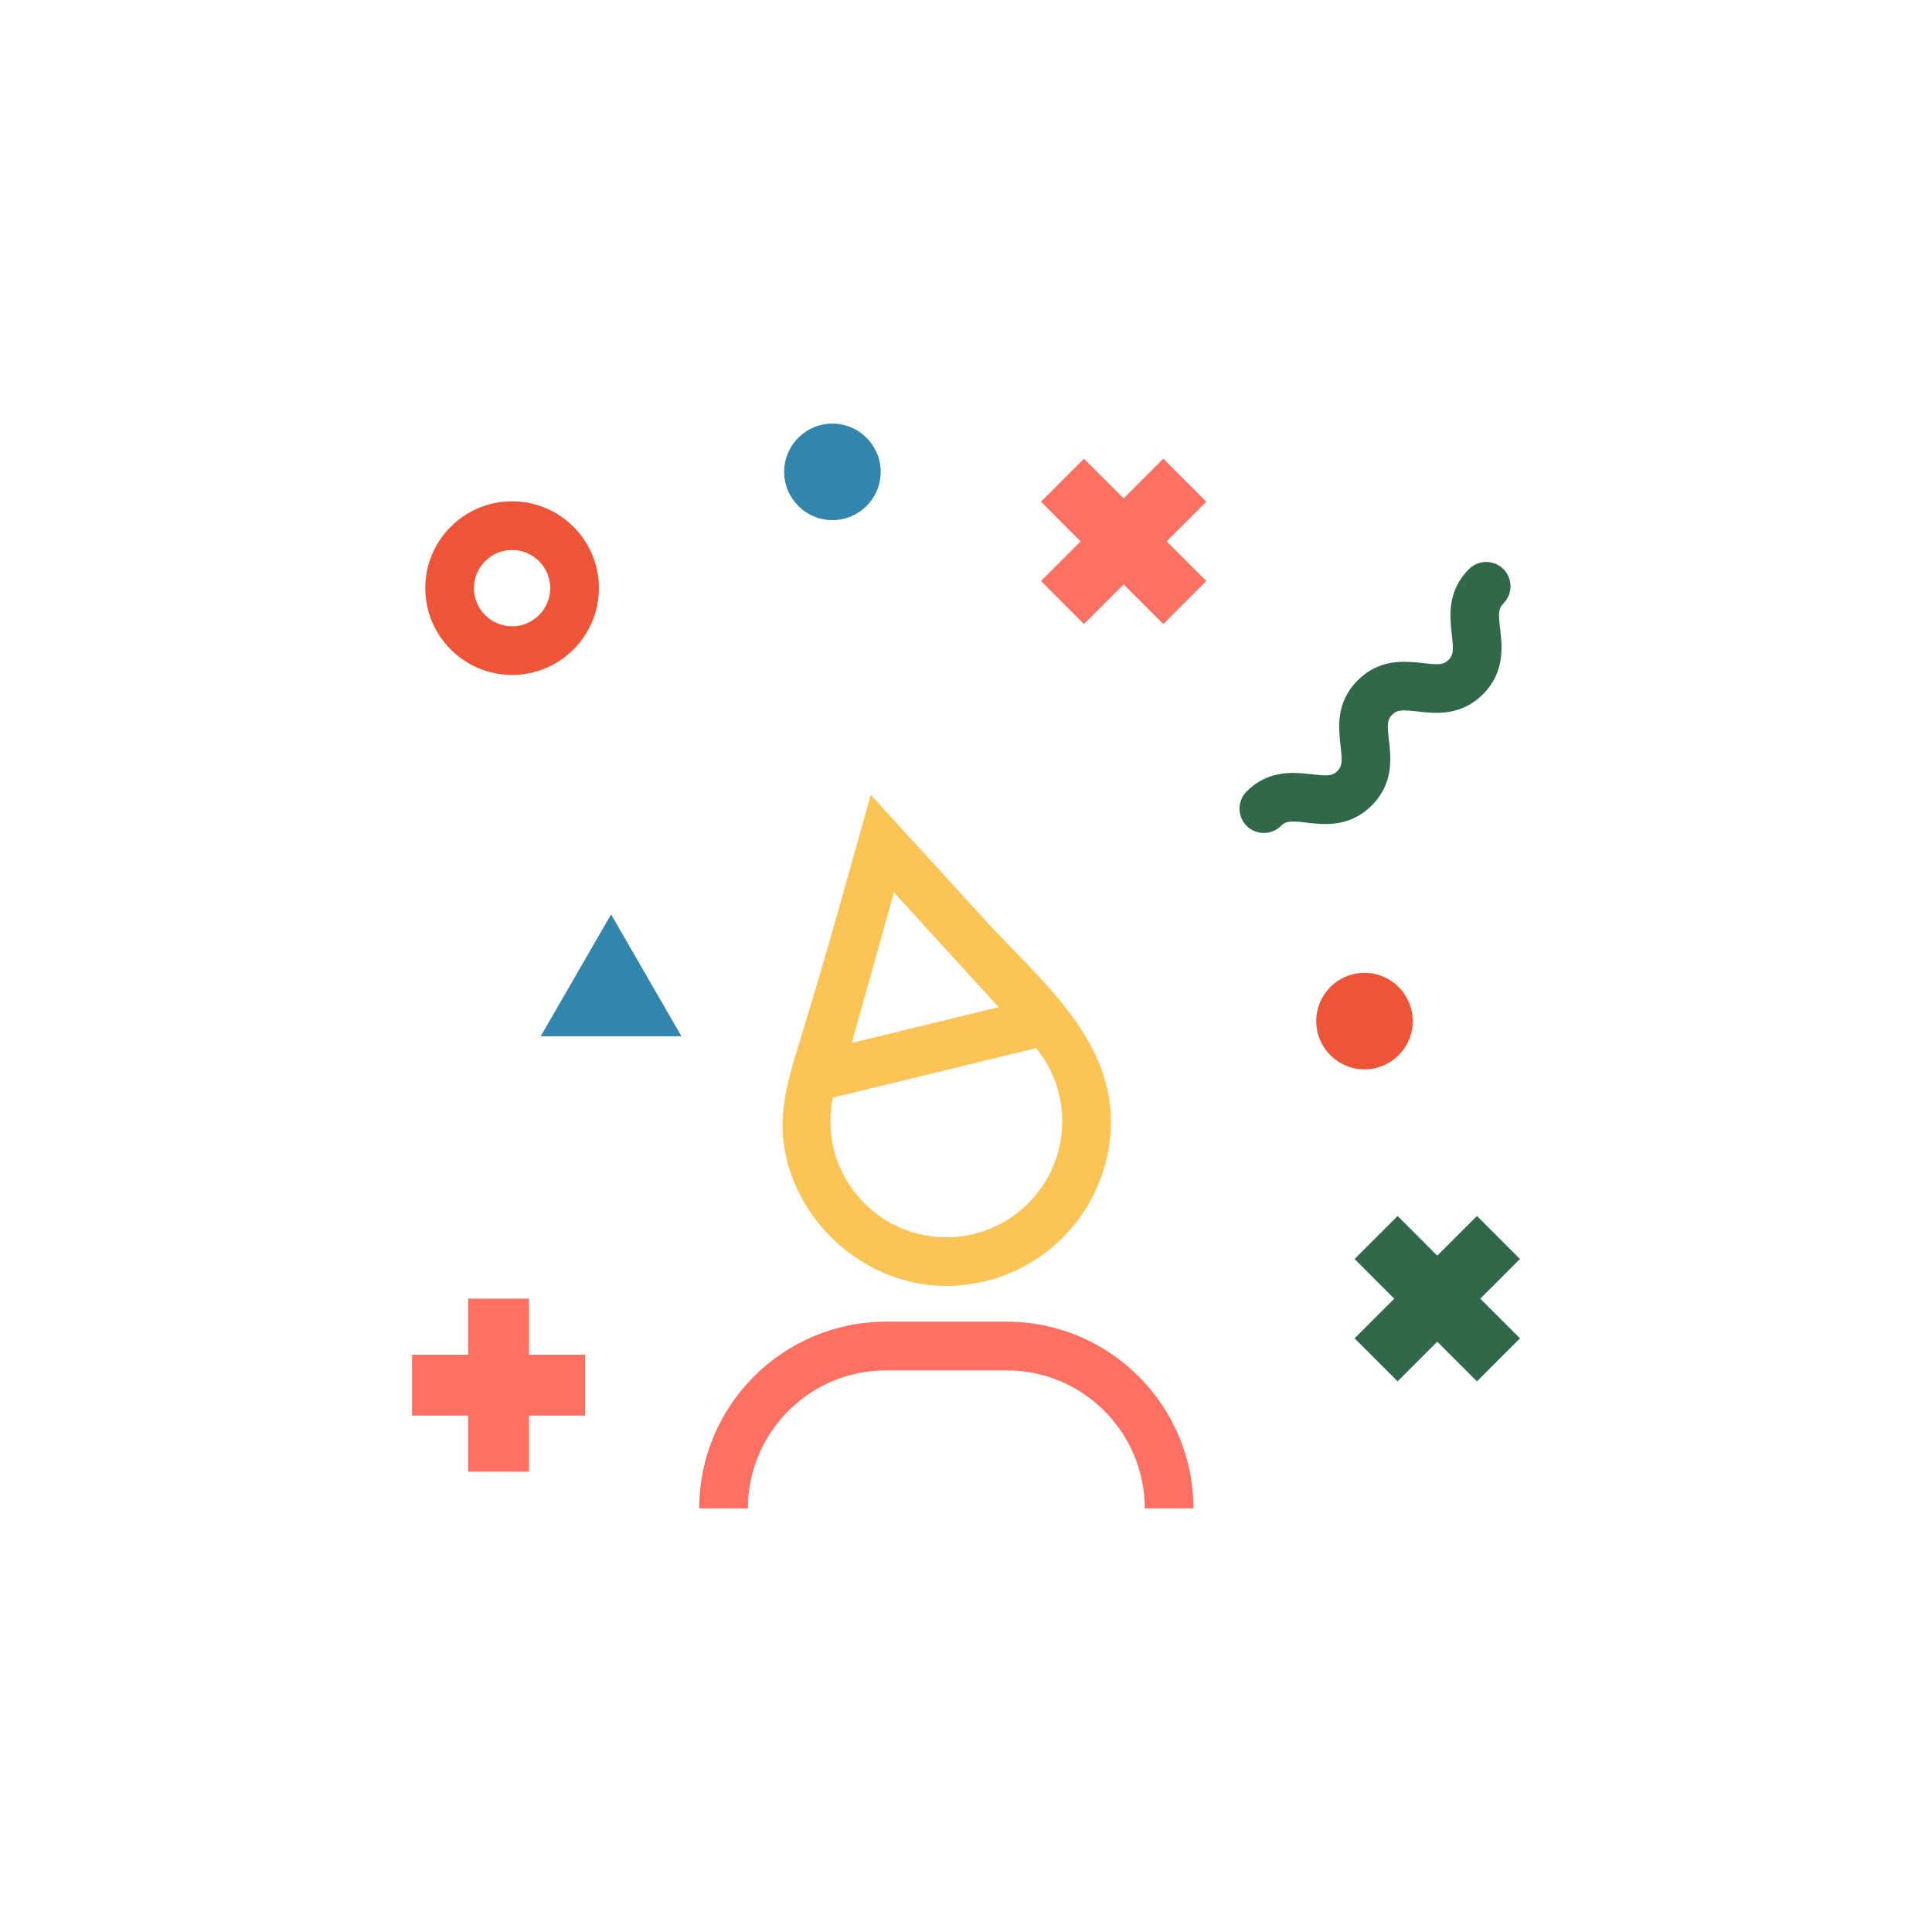
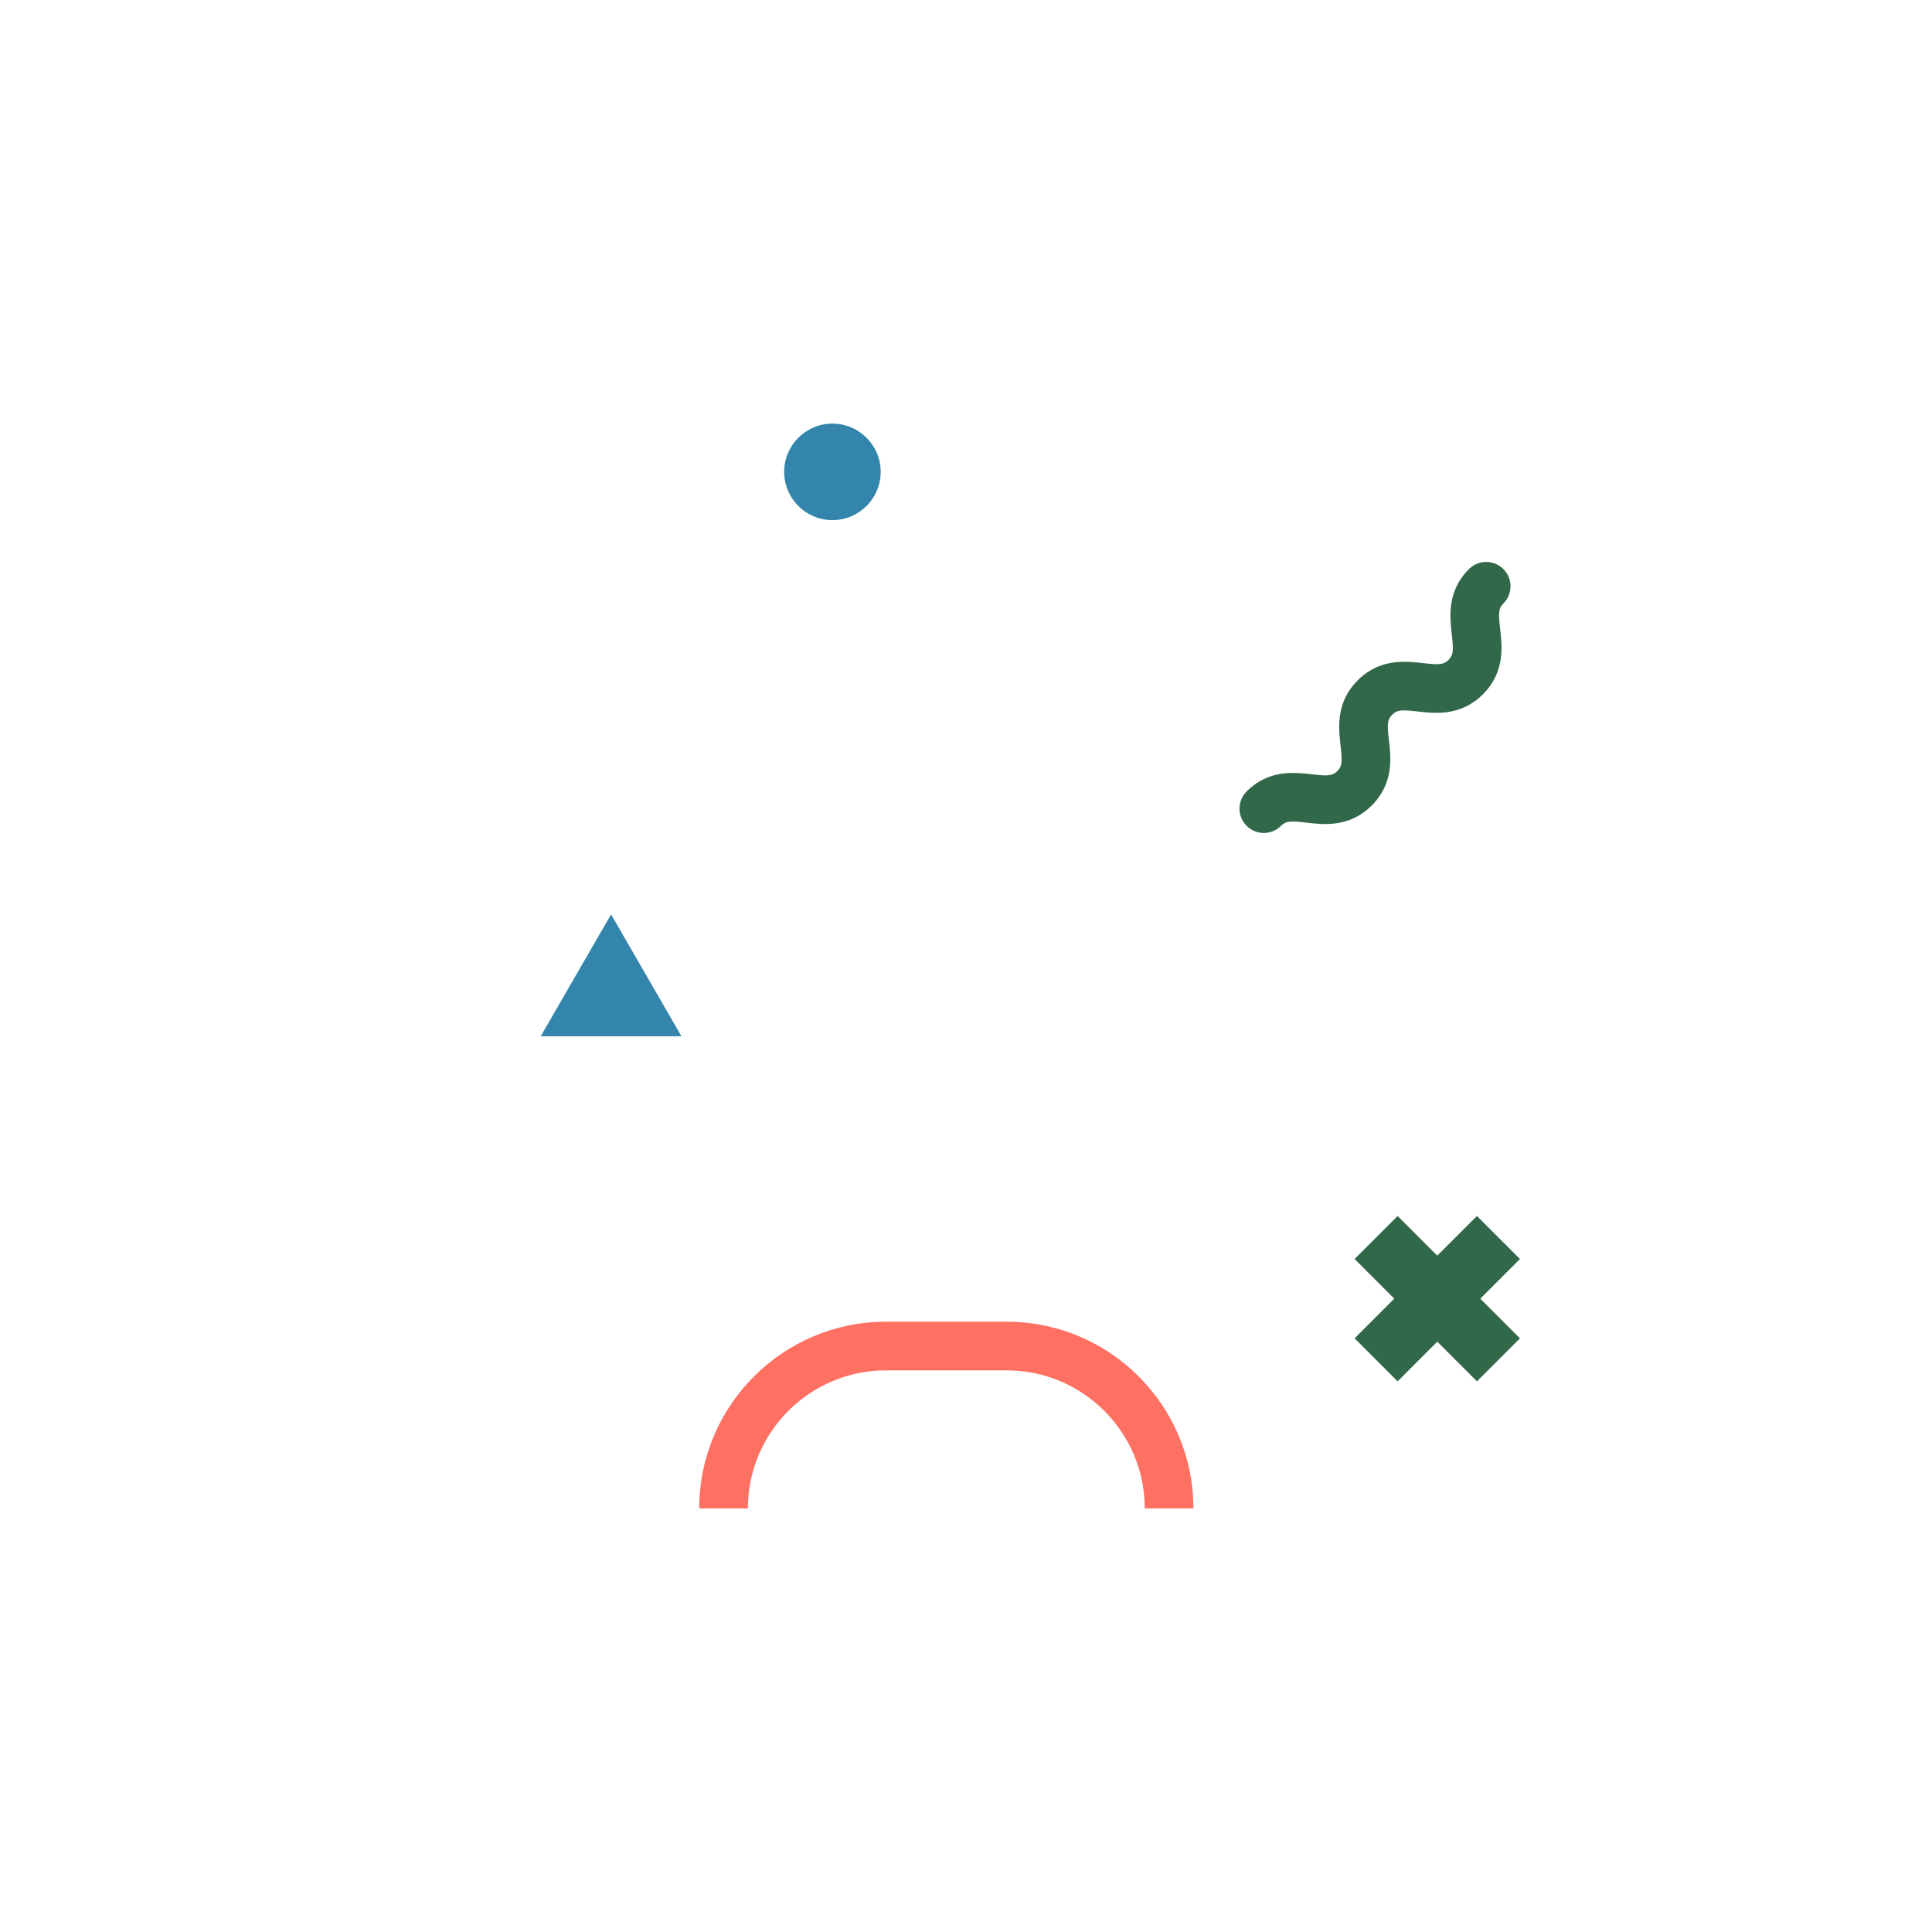
<svg xmlns="http://www.w3.org/2000/svg" width="752" height="752" viewBox="0 0 752 752" fill="none">
  <path d="M210.46 403.35H265.245L237.854 355.905L210.46 403.35Z" fill="#3385AB" />
  <path d="M585.17 221.5C581.475 217.801 575.471 217.801 571.775 221.5C565.041 228.234 564.275 235.836 564.63 242.039C564.728 243.809 564.916 245.48 565.084 246.969C565.802 253.125 565.728 254.93 563.814 256.844C561.9 258.758 560.095 258.832 553.939 258.113C552.451 257.937 550.779 257.758 549.009 257.66C542.806 257.305 535.204 258.07 528.47 264.801C521.736 271.531 520.974 279.133 521.334 285.336C521.439 287.105 521.619 288.777 521.795 290.265C522.513 296.418 522.443 298.222 520.537 300.129C518.638 302.027 516.834 302.105 510.685 301.383C509.197 301.207 507.521 301.023 505.752 300.922C499.552 300.562 491.951 301.324 485.229 308.051C481.529 311.75 481.529 317.746 485.229 321.446C487.076 323.297 489.502 324.219 491.924 324.219C494.35 324.219 496.772 323.297 498.619 321.446C500.522 319.551 502.322 319.469 508.471 320.192C515.17 320.988 525.283 322.176 533.932 313.524C542.584 304.871 541.401 294.751 540.615 288.059C539.897 281.906 539.967 280.102 541.873 278.195C543.787 276.285 545.596 276.215 551.744 276.926C558.444 277.707 568.56 278.895 577.217 270.238C585.87 261.582 584.686 251.465 583.905 244.769C583.186 238.613 583.26 236.808 585.174 234.894C588.87 231.195 588.87 225.199 585.17 221.499L585.17 221.5Z" fill="#32684A" />
  <path d="M583.25 481.67L574.875 473.303L559.437 488.741L543.999 473.303L535.628 481.67L527.257 490.041L542.695 505.482L527.257 520.923L543.999 537.665L559.437 522.22L574.875 537.665L591.621 520.923L576.18 505.482L591.621 490.041L583.25 481.67Z" fill="#32684A" />
-   <path d="M182.22 572.83H205.9V550.994H227.732V527.314H205.9V505.482H182.22V527.314H160.38V550.994H182.22V572.83Z" fill="#FE7062" />
-   <path d="M452.8 178.54L437.359 193.981L421.918 178.54L405.18 195.282L420.618 210.723L405.18 226.161L421.918 242.907L437.359 227.462L452.8 242.907L469.542 226.161L454.101 210.723L469.542 195.282L452.8 178.54Z" fill="#FE7062" />
  <path d="M324.01 202.45C334.365 202.45 342.795 194.024 342.795 183.665C342.795 173.31 334.365 164.884 324.01 164.884C313.655 164.88 305.225 173.306 305.225 183.661C305.225 194.02 313.655 202.45 324.01 202.45Z" fill="#3385AB" />
-   <path d="M531.11 378.67C520.755 378.67 512.325 387.096 512.325 397.451C512.325 407.814 520.755 416.236 531.11 416.236C541.465 416.236 549.895 407.81 549.895 397.451C549.895 387.099 541.465 378.67 531.11 378.67Z" fill="#EE5437" />
-   <path d="M199.32 262.71C217.957 262.71 233.109 247.55 233.109 228.917C233.109 210.28 217.949 195.128 199.32 195.128C180.691 195.128 165.531 210.284 165.531 228.917C165.531 247.55 180.691 262.71 199.32 262.71ZM199.32 214.073C207.508 214.073 214.168 220.733 214.168 228.921C214.168 237.109 207.508 243.773 199.32 243.773C191.132 243.773 184.472 237.113 184.472 228.921C184.476 220.73 191.132 214.073 199.32 214.073Z" fill="#EE5437" />
-   <path d="M306.79 453.49C314.579 480.556 340.001 500.529 368.337 500.529C403.661 500.529 432.403 471.791 432.403 436.463C432.403 403.326 403.883 380.541 383.29 357.975C368.536 341.811 353.782 325.643 339.028 309.479C339.024 309.475 338.923 309.381 338.923 309.366C334.782 324.143 330.645 338.913 326.505 353.69C321.317 372.206 315.782 390.628 310.157 409.018C305.492 424.248 302.246 437.721 306.789 453.491L306.79 453.49ZM347.95 347.37L388.712 392.034L331.54 405.948L347.95 347.37ZM324.169 427.241L403.286 407.979C409.638 415.756 413.458 425.67 413.458 436.471C413.458 461.354 393.216 481.592 368.337 481.592C343.454 481.592 323.216 461.35 323.216 436.471C323.212 433.307 323.544 430.221 324.169 427.241L324.169 427.241Z" fill="#FBB52D" fill-opacity="0.8" />
  <path d="M464.52 587.12C464.52 547.05 431.922 514.452 391.86 514.452H344.825C304.759 514.452 272.165 547.05 272.165 587.12H291.106C291.106 557.499 315.208 533.401 344.825 533.401H391.86C421.477 533.401 445.579 557.503 445.579 587.12H464.52Z" fill="#FE7062" />
</svg>